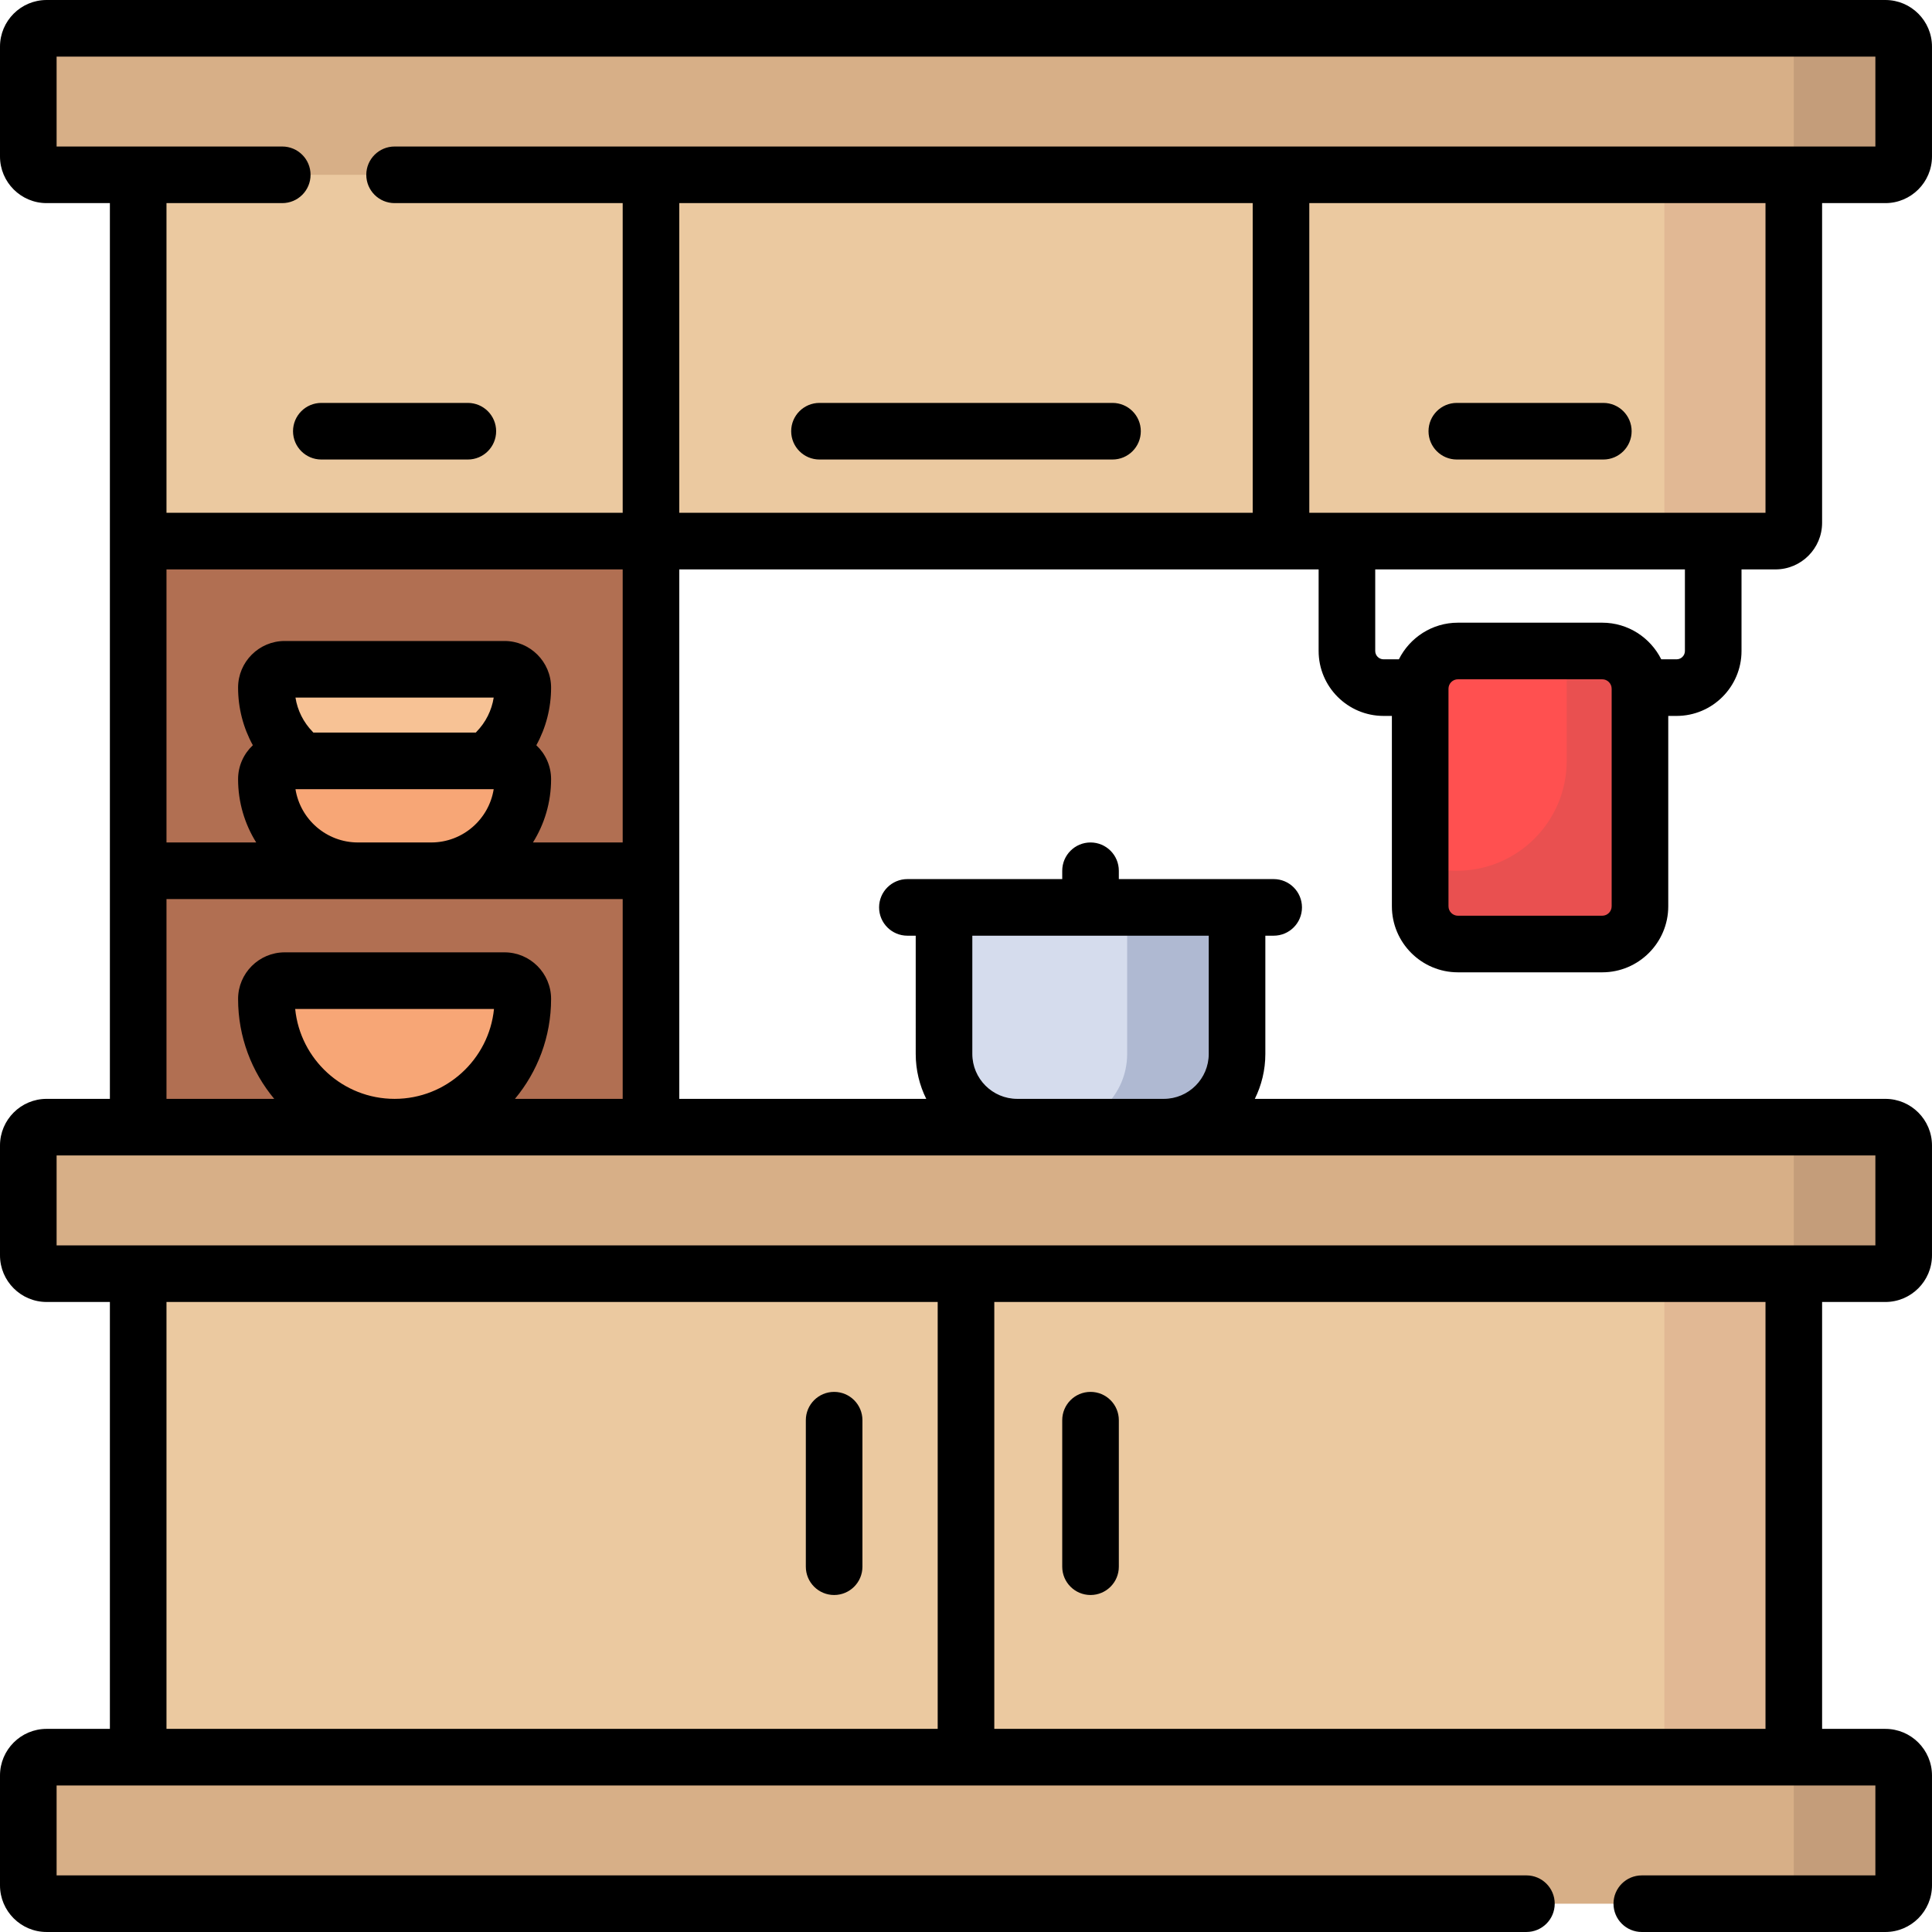
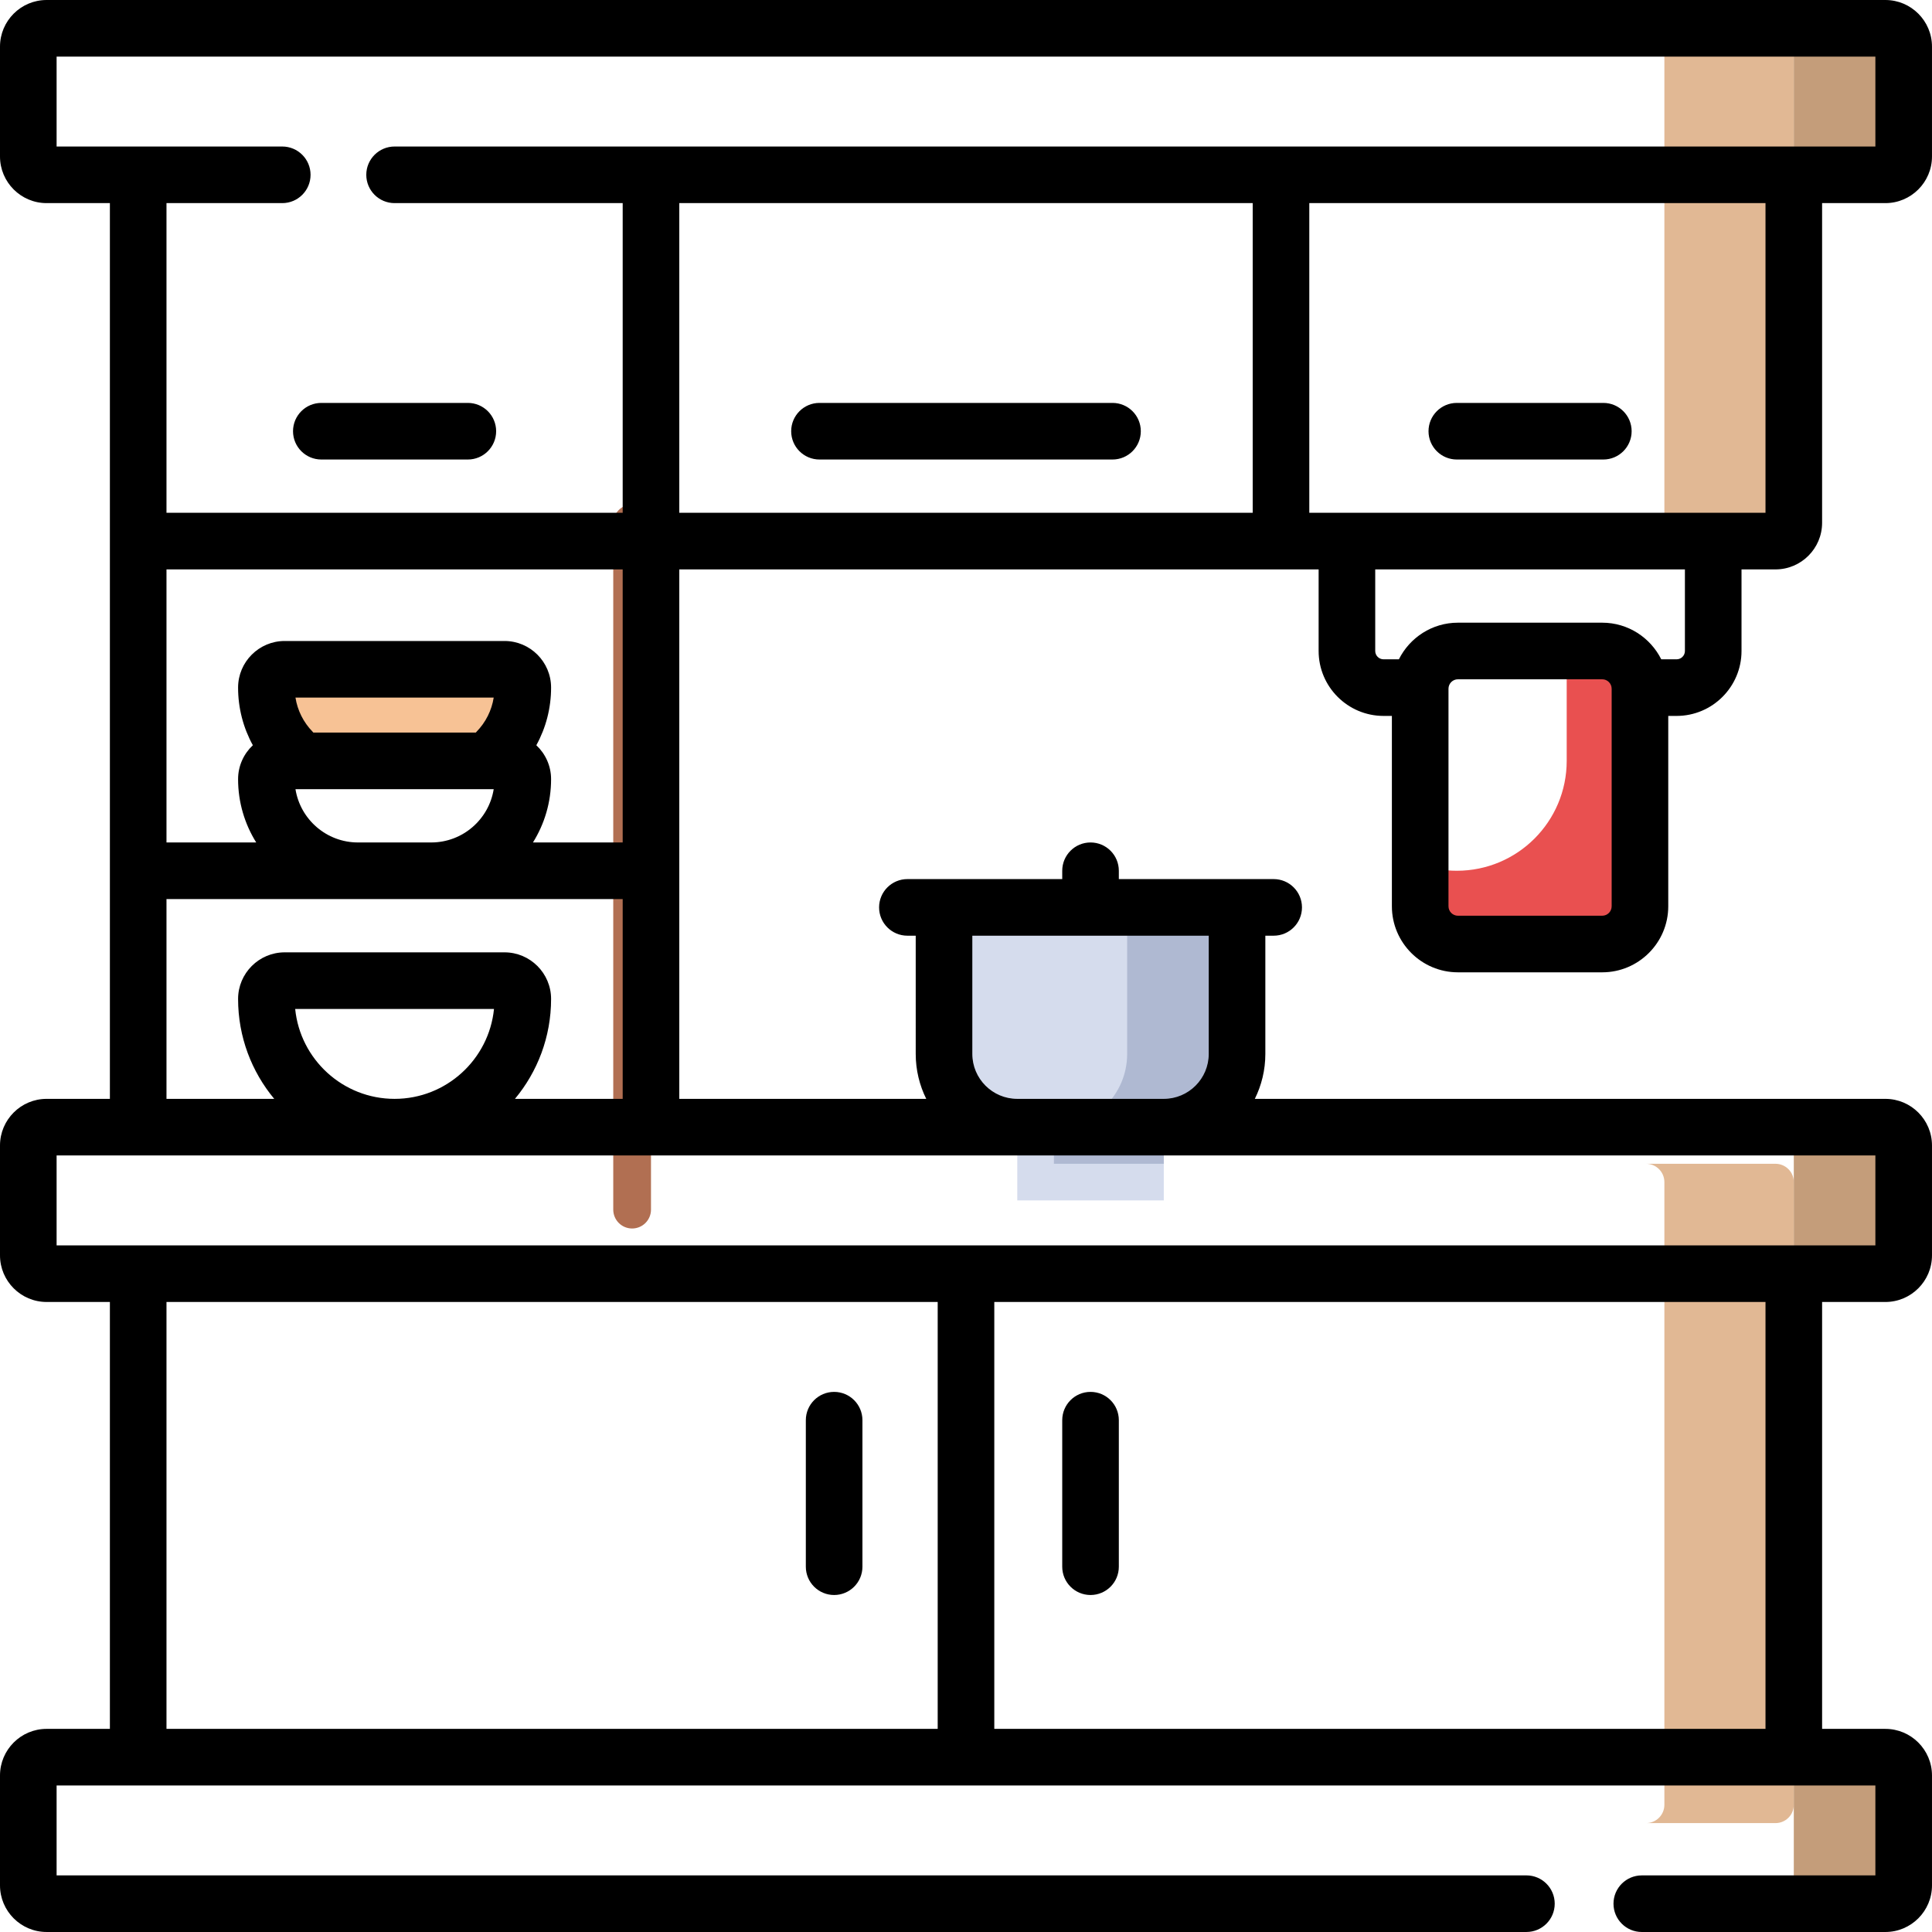
<svg xmlns="http://www.w3.org/2000/svg" version="1.1" id="Capa_1" x="0px" y="0px" viewBox="0 0 512.003 512.003" style="enable-background:new 0 0 512.003 512.003;" xml:space="preserve">
  <path style="fill:#D5DCED;" d="M327.832,240.469v38.828c0,10.722-8.692,19.414-19.414,19.414v19.414H269.59v-19.414  c-10.722,0-19.414-8.692-19.414-19.414v-38.828H327.832z" />
  <path style="fill:#AFB9D2;" d="M327.832,240.469v38.828c0,10.722-8.692,19.414-19.414,19.414v9.707h-29.121v-9.707  c10.722,0,19.414-8.692,19.414-19.414v-38.828H327.832z" />
-   <path style="fill:#B16F52;" d="M167.52,325.567H41.621c-2.761,0-5-2.239-5-5V138.691c0-2.761,2.239-5,5-5H167.52  c2.761,0,5,2.239,5,5v181.876C172.52,323.328,170.281,325.567,167.52,325.567z" />
-   <path style="fill:#EBC9A0;" d="M475.379,313.271v165.02c0,2.681-2.173,4.854-4.854,4.854H41.475c-2.681,0-4.854-2.173-4.854-4.854  v-165.02c0-2.681,2.173-4.854,4.854-4.854h429.051C473.206,308.418,475.379,310.591,475.379,313.271z M470.525,7.5H41.475  c-2.681,0-4.854,2.173-4.854,4.854v126.191c0,2.681,2.173,4.854,4.854,4.854h429.051c2.681,0,4.854-2.173,4.854-4.854V12.354  C475.379,9.673,473.206,7.5,470.525,7.5z" />
+   <path style="fill:#B16F52;" d="M167.52,325.567c-2.761,0-5-2.239-5-5V138.691c0-2.761,2.239-5,5-5H167.52  c2.761,0,5,2.239,5,5v181.876C172.52,323.328,170.281,325.567,167.52,325.567z" />
  <path style="fill:#E1B894;" d="M475.379,313.271v165.02c0,2.681-2.173,4.854-4.854,4.854h-34.298c2.68,0,4.854-2.173,4.854-4.854  v-165.02c0-2.681-2.173-4.854-4.854-4.854h34.298C473.206,308.418,475.379,310.591,475.379,313.271z M470.525,7.5h-34.298  c2.68,0,4.854,2.173,4.854,4.854v126.191c0,2.681-2.173,4.854-4.854,4.854h34.298c2.681,0,4.854-2.173,4.854-4.854V12.354  C475.379,9.673,473.206,7.5,470.525,7.5z" />
-   <path style="fill:#FF5050;" d="M424.609,250.176h-38.242c-5.523,0-10-4.477-10-10V182.52c0-5.523,4.477-10,10-10h38.242  c5.523,0,10,4.477,10,10v57.656C434.609,245.699,430.132,250.176,424.609,250.176z" />
  <path style="fill:#E95050;" d="M434.609,182.227v58.242c0,5.361-4.346,9.707-9.707,9.707h-38.828c-5.361,0-9.707-4.346-9.707-9.707  v-11.371c3.037,1.074,6.302,1.664,9.707,1.664l0,0c16.083,0,29.121-13.038,29.121-29.121V172.52h9.707  C430.263,172.52,434.609,176.866,434.609,182.227z" />
  <path style="fill:#F7C295;" d="M114.277,206.491H94.863c-13.403,0-24.268-10.865-24.268-24.268l0,0c0-2.681,2.173-4.854,4.854-4.854  h58.242c2.681,0,4.854,2.173,4.854,4.854l0,0C138.545,195.626,127.68,206.491,114.277,206.491z" />
-   <path style="fill:#F7A676;" d="M138.545,264.736L138.545,264.736c0,18.764-15.211,33.975-33.975,33.975l0,0  c-18.764,0-33.975-15.211-33.975-33.975l0,0c0-2.681,2.173-4.854,4.854-4.854h58.242  C136.372,259.883,138.545,262.056,138.545,264.736z M133.691,201.641H75.449c-2.681,0-4.854,2.173-4.854,4.854l0,0  c0,13.403,10.865,24.268,24.268,24.268h19.414c13.403,0,24.268-10.865,24.268-24.268l0,0  C138.545,203.814,136.372,201.641,133.691,201.641z" />
-   <path style="fill:#D7AF87;" d="M504.5,12.354v29.121c0,2.681-2.173,4.854-4.854,4.854H12.354c-2.681,0-4.854-2.173-4.854-4.854  V12.354C7.5,9.673,9.673,7.5,12.354,7.5h487.293C502.327,7.5,504.5,9.673,504.5,12.354z M499.646,298.711H12.354  c-2.681,0-4.854,2.173-4.854,4.854v29.121c0,2.681,2.173,4.854,4.854,4.854h487.293c2.681,0,4.854-2.173,4.854-4.854v-29.121  C504.5,300.884,502.327,298.711,499.646,298.711z M499.646,465.672H12.354c-2.681,0-4.854,2.173-4.854,4.854v29.121  c0,2.681,2.173,4.854,4.854,4.854h487.293c2.681,0,4.854-2.173,4.854-4.854v-29.121C504.5,467.845,502.327,465.672,499.646,465.672z  " />
  <path style="fill:#C49D7A;" d="M504.5,12.354v29.121c0,2.681-2.173,4.854-4.854,4.854h-29.121c2.681,0,4.854-2.173,4.854-4.854  V12.354c0-2.681-2.173-4.854-4.854-4.854h29.121C502.327,7.5,504.5,9.673,504.5,12.354z M499.646,298.711h-29.121  c2.681,0,4.854,2.173,4.854,4.854v29.121c0,2.681-2.173,4.854-4.854,4.854h29.121c2.681,0,4.854-2.173,4.854-4.854v-29.121  C504.5,300.884,502.327,298.711,499.646,298.711z M499.646,465.672h-29.121c2.681,0,4.854,2.173,4.854,4.854v29.121  c0,2.681-2.173,4.854-4.854,4.854h29.121c2.681,0,4.854-2.173,4.854-4.854v-29.121C504.5,467.845,502.327,465.672,499.646,465.672z" />
  <path d="M302.328,114.277c0,4.142-3.357,7.5-7.5,7.5h-77.656c-4.142,0-7.5-3.358-7.5-7.5s3.358-7.5,7.5-7.5h77.656  C298.971,106.777,302.328,110.135,302.328,114.277z M85.156,121.777h38.828c4.142,0,7.5-3.358,7.5-7.5s-3.358-7.5-7.5-7.5H85.156  c-4.142,0-7.5,3.358-7.5,7.5S81.014,121.777,85.156,121.777z M221.055,368.867c-4.142,0-7.5,3.358-7.5,7.5v38.828  c0,4.142,3.358,7.5,7.5,7.5s7.5-3.358,7.5-7.5v-38.828C228.555,372.225,225.197,368.867,221.055,368.867z M289.004,422.695  c4.143,0,7.5-3.358,7.5-7.5v-38.828c0-4.142-3.357-7.5-7.5-7.5s-7.5,3.358-7.5,7.5v38.828  C281.504,419.337,284.861,422.695,289.004,422.695z M386.074,121.777h38.828c4.143,0,7.5-3.358,7.5-7.5s-3.357-7.5-7.5-7.5h-38.828  c-4.143,0-7.5,3.358-7.5,7.5S381.932,121.777,386.074,121.777z M368.867,240.176v-50.449h-2.207  c-9.488,0-17.207-7.719-17.207-17.207v-21.621H180.02v140.313h65.446c-1.782-3.594-2.789-7.638-2.789-11.914V247.97h-2.207  c-4.142,0-7.5-3.358-7.5-7.5s3.358-7.5,7.5-7.5h41.035v-2.207c0-4.142,3.357-7.5,7.5-7.5s7.5,3.358,7.5,7.5v2.207h41.035  c4.143,0,7.5,3.358,7.5,7.5s-3.357,7.5-7.5,7.5h-2.207v31.328c0,4.276-1.007,8.32-2.789,11.914h167.104  c6.812,0,12.354,5.542,12.354,12.354v29.121c0,6.812-5.542,12.354-12.354,12.354H482.88v113.133h16.768  c6.812,0,12.354,5.542,12.354,12.354v29.121c0,6.812-5.542,12.354-12.354,12.354h-64.552c-4.143,0-7.5-3.358-7.5-7.5  s3.357-7.5,7.5-7.5H497v-23.828H15V497h389.518c4.143,0,7.5,3.358,7.5,7.5s-3.357,7.5-7.5,7.5H12.354C5.542,512,0,506.458,0,499.646  v-29.121c0-6.812,5.542-12.354,12.354-12.354h16.768V345.039H12.354C5.542,345.039,0,339.498,0,332.686v-29.121  c0-6.812,5.542-12.354,12.354-12.354h16.768V138.545v-4.854V53.828H12.354C5.542,53.828,0,48.287,0,41.475V12.354  C0,5.542,5.542,0,12.354,0h487.293C506.458,0,512,5.542,512,12.354v29.121c0,6.812-5.542,12.354-12.354,12.354h-16.768v84.717  c0,6.812-5.542,12.354-12.354,12.354h-9.002v21.621c0,9.488-7.719,17.207-17.207,17.207h-2.207v50.449c0,9.649-7.851,17.5-17.5,17.5  h-38.242C376.718,257.676,368.867,249.825,368.867,240.176z M427.109,182.52c0-1.378-1.121-2.5-2.5-2.5h-38.242  c-1.379,0-2.5,1.122-2.5,2.5v57.656c0,1.378,1.121,2.5,2.5,2.5h38.242c1.379,0,2.5-1.122,2.5-2.5V182.52z M467.879,53.828H346.98  v82.07h120.898L467.879,53.828L467.879,53.828z M44.121,53.828v79.863v2.207H165.02v-82.07h-60.45c-4.142,0-7.5-3.358-7.5-7.5  s3.358-7.5,7.5-7.5H497V15H15v23.828h59.802c4.142,0,7.5,3.358,7.5,7.5s-3.358,7.5-7.5,7.5H44.121z M44.121,458.172H248.5V345.039  H44.121V458.172z M467.879,345.039H263.5v113.133h204.379V345.039z M497,306.211H15v23.828h482V306.211z M104.57,291.211  c13.706,0,25.012-10.467,26.343-23.828H78.227C79.559,280.744,90.865,291.211,104.57,291.211z M269.59,291.211h38.828  c6.569,0,11.914-5.345,11.914-11.914v-31.328h-62.656v31.328C257.676,285.866,263.021,291.211,269.59,291.211z M165.02,291.211  v-52.949h-50.742H94.863H44.121v52.949h28.551c-5.976-7.188-9.576-16.418-9.576-26.475c0-6.812,5.542-12.354,12.354-12.354h58.242  c6.812,0,12.354,5.542,12.354,12.354c0,10.057-3.6,19.287-9.576,26.475H165.02z M83.042,194.141h43.057  c0.068-0.076,0.129-0.155,0.2-0.228c2.437-2.506,4.002-5.649,4.539-9.042H78.303c0.537,3.394,2.102,6.536,4.538,9.042  C82.912,193.986,82.974,194.065,83.042,194.141z M94.863,223.262h19.414c8.346,0,15.287-6.128,16.559-14.121H78.304  C79.577,217.134,86.518,223.262,94.863,223.262z M165.02,150.898H44.121v72.363h23.778c-3.04-4.87-4.803-10.616-4.803-16.768  c0-3.546,1.51-6.739,3.912-8.994c-2.548-4.634-3.912-9.857-3.912-15.276c0-6.812,5.542-12.354,12.354-12.354h58.242  c6.812,0,12.354,5.542,12.354,12.354c0,5.42-1.363,10.643-3.912,15.276c2.401,2.255,3.912,5.448,3.912,8.994  c0,6.152-1.763,11.897-4.803,16.768h23.778v-72.363H165.02z M180.02,135.898h151.96v-82.07H180.02V135.898z M366.66,174.727h4.061  c2.873-5.744,8.798-9.707,15.646-9.707h38.242c6.848,0,12.773,3.963,15.646,9.707h4.061c1.217,0,2.207-0.99,2.207-2.207v-21.621  h-82.07v21.621C364.453,173.736,365.443,174.727,366.66,174.727z" />
  <g>
</g>
  <g>
</g>
  <g>
</g>
  <g>
</g>
  <g>
</g>
  <g>
</g>
  <g>
</g>
  <g>
</g>
  <g>
</g>
  <g>
</g>
  <g>
</g>
  <g>
</g>
  <g>
</g>
  <g>
</g>
  <g>
</g>
</svg>